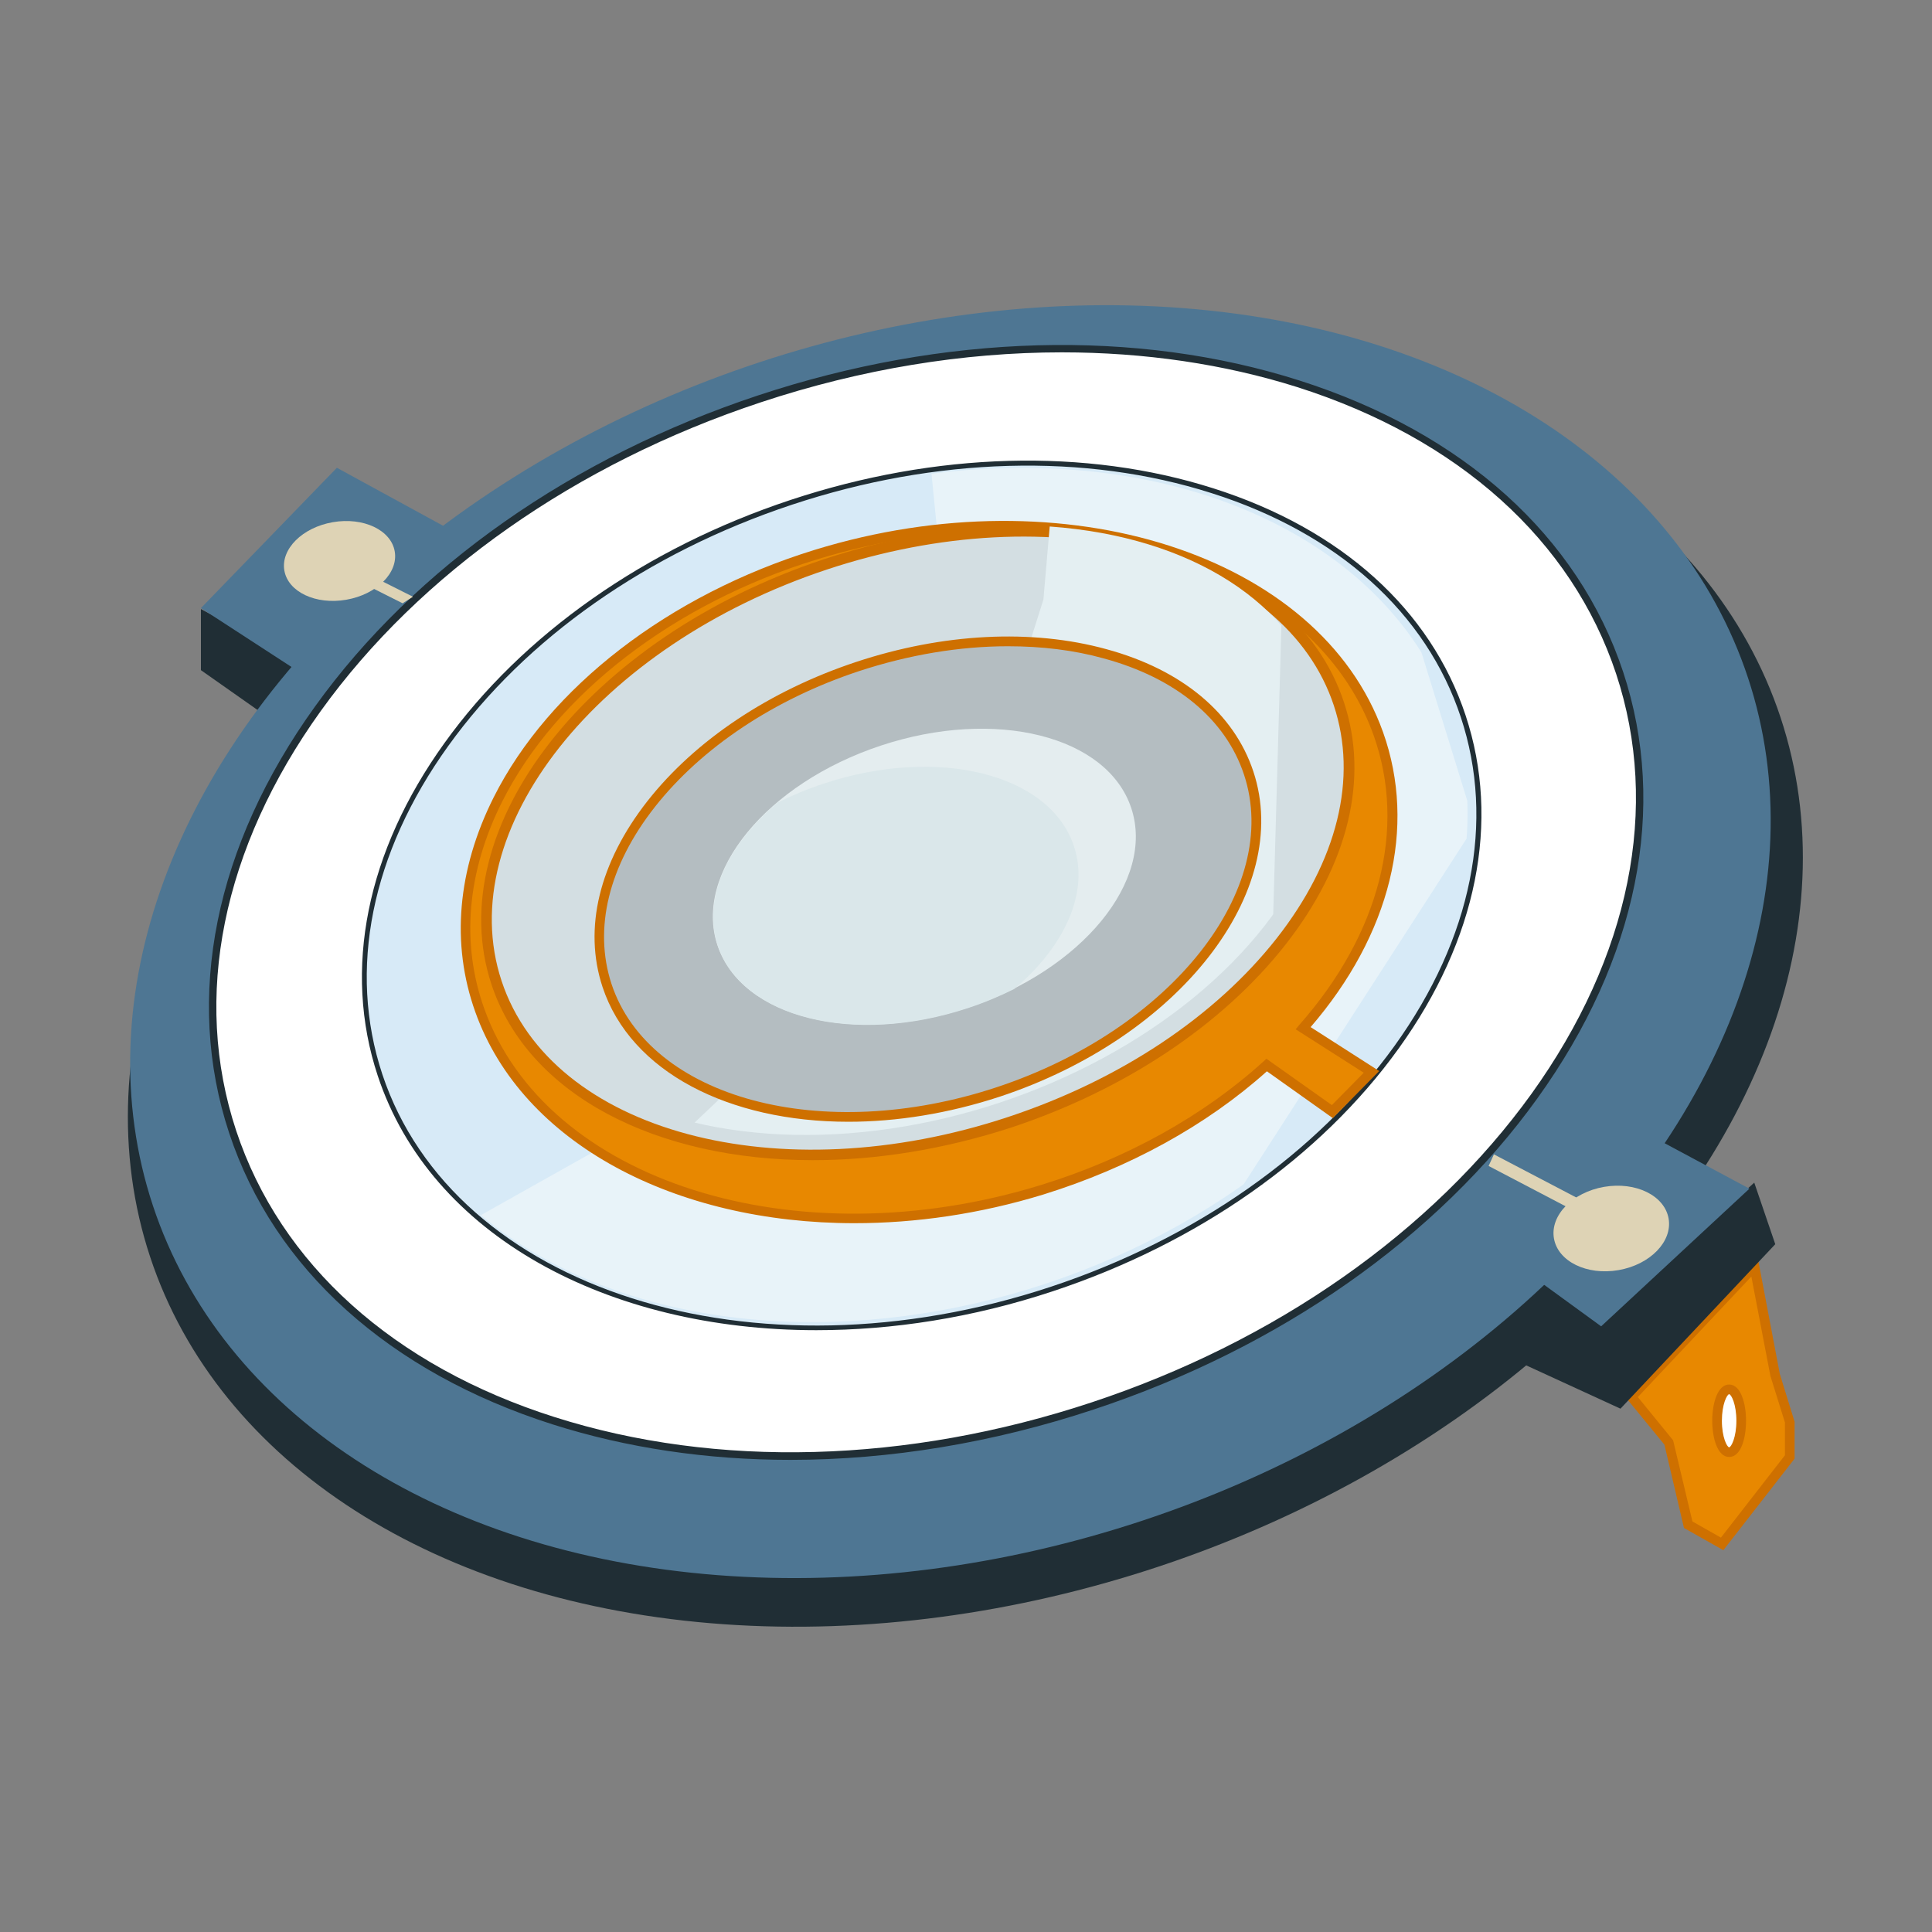
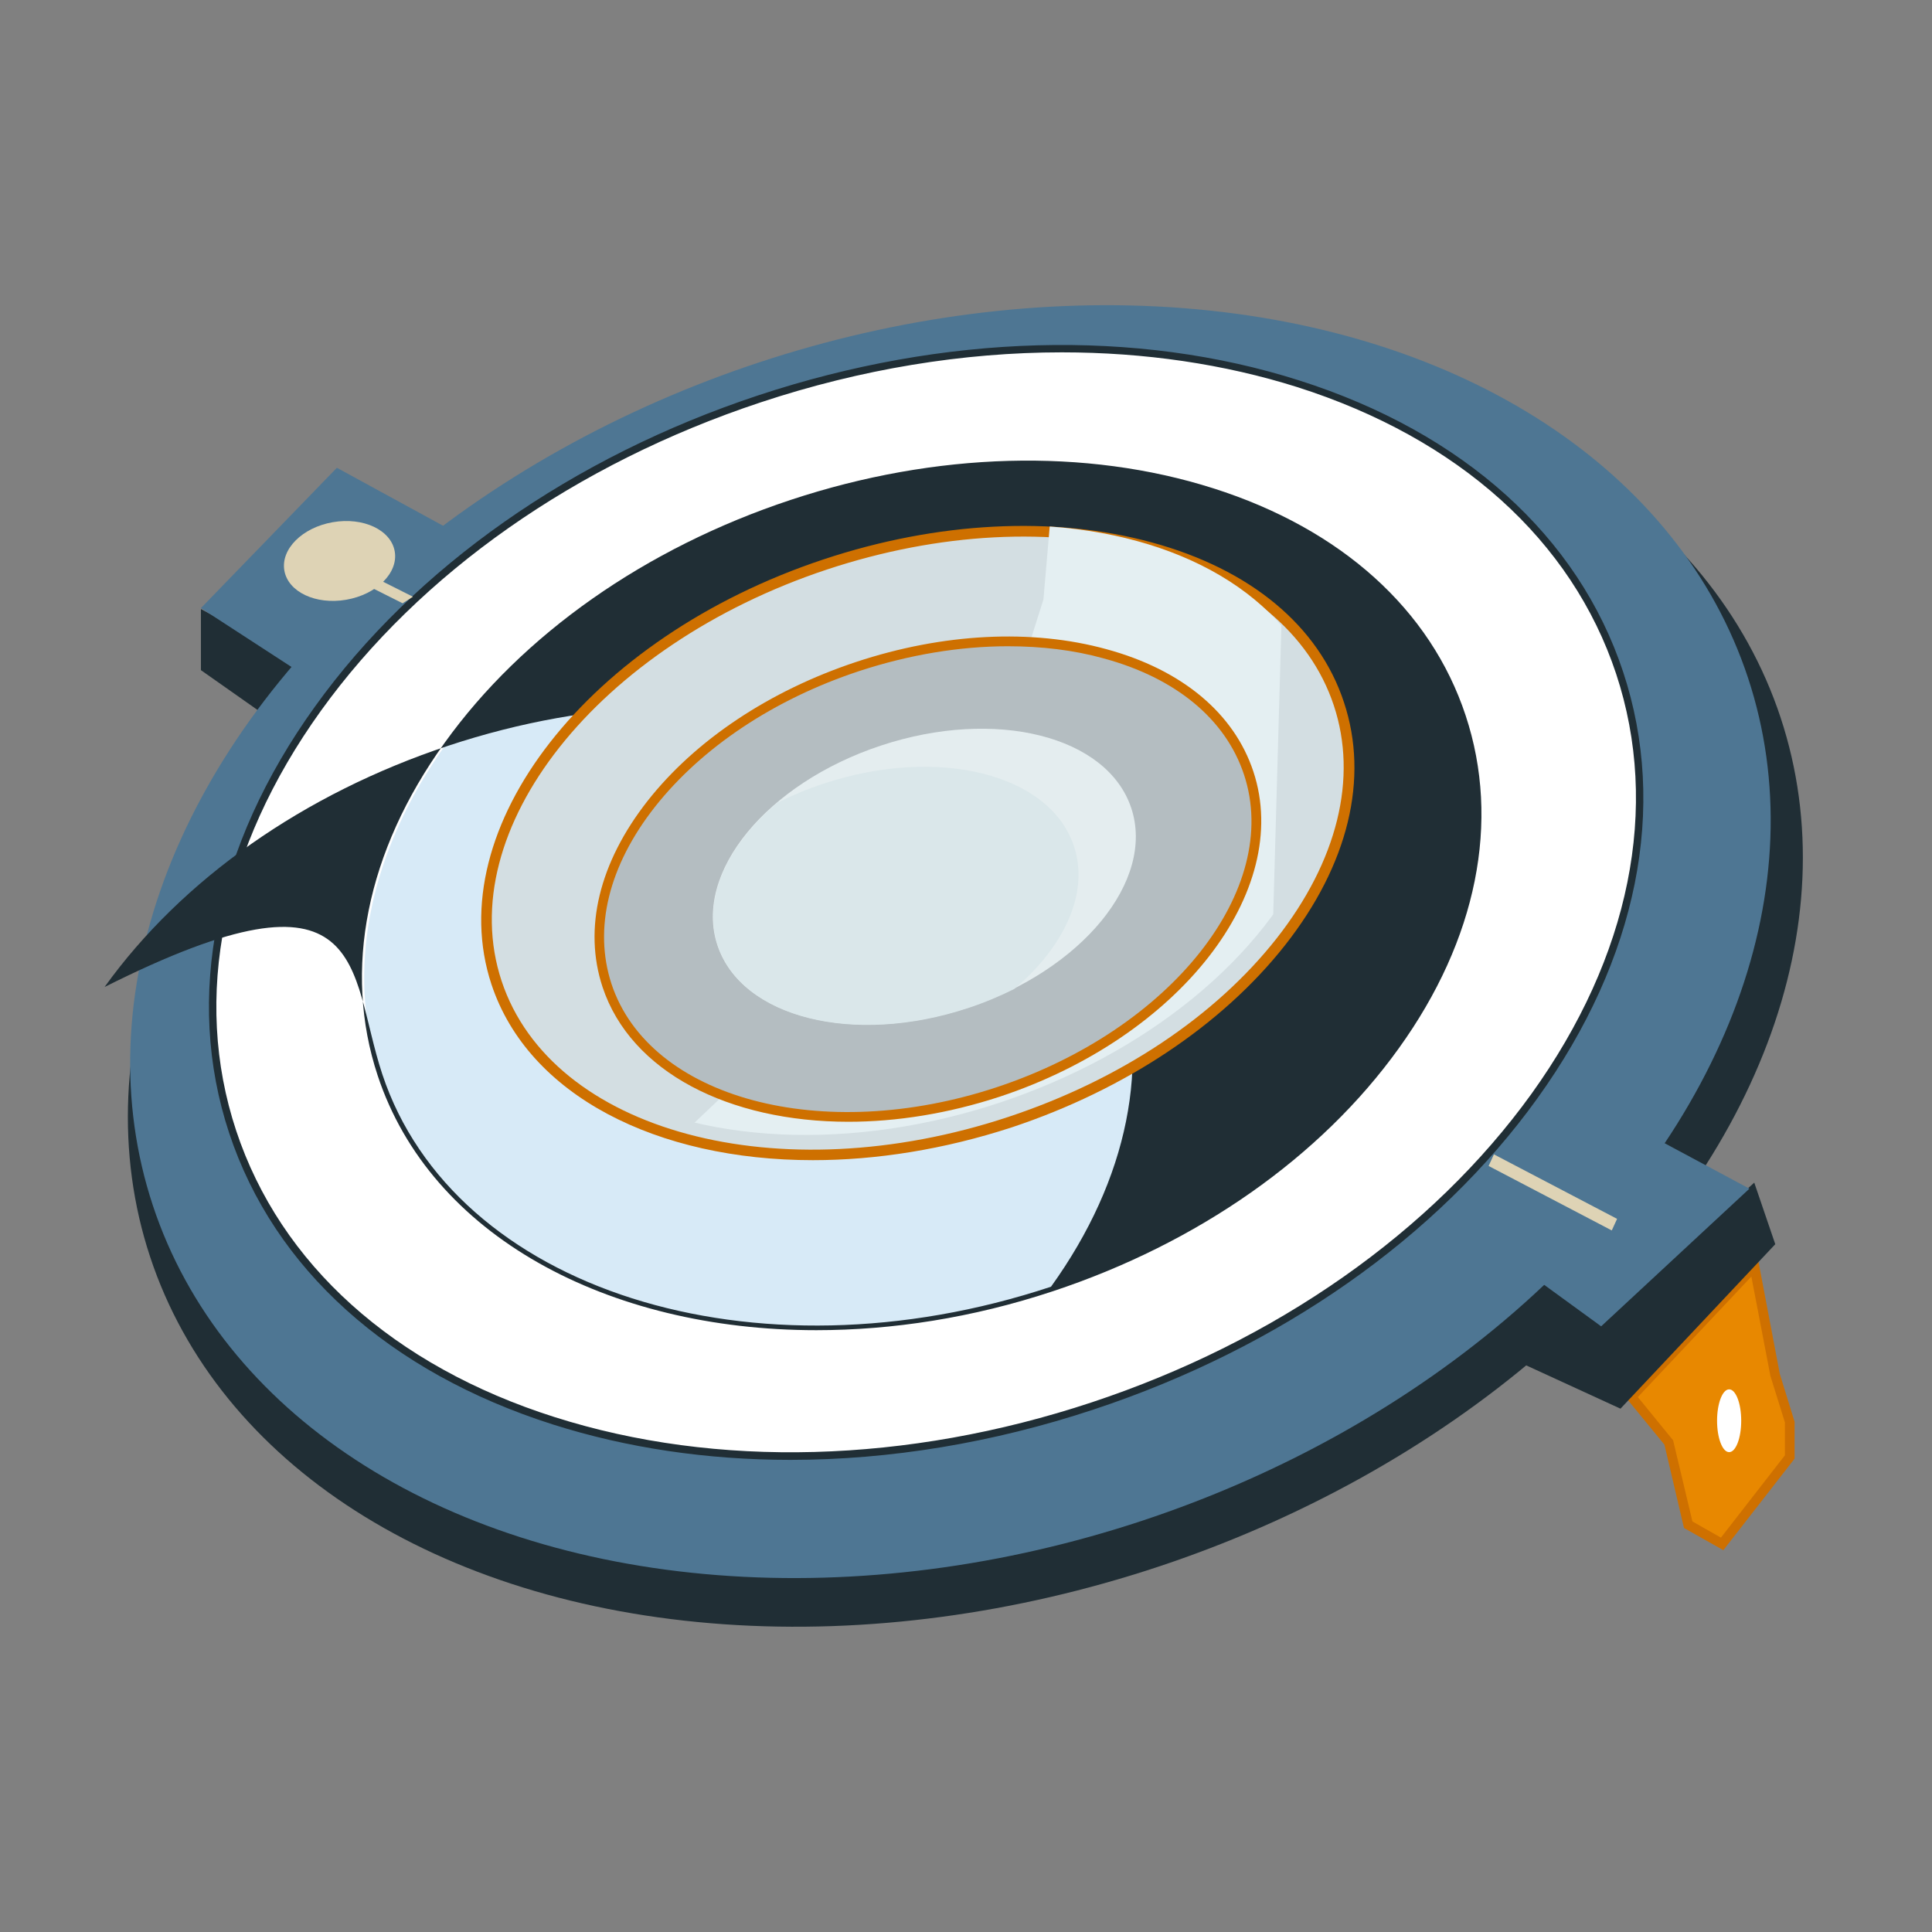
<svg xmlns="http://www.w3.org/2000/svg" xmlns:xlink="http://www.w3.org/1999/xlink" version="1.1" id="Capa_1" x="0px" y="0px" width="800px" height="800px" viewBox="0 0 800 800" style="enable-background:new 0 0 800 800;" xml:space="preserve">
  <rect x="0" y="0" width="800" height="800" fill="#808080" stroke="none" />
  <style type="text/css">
	.st0{fill:#E88800;}
	.st1{fill:#CE7000;}
	.st2{fill:#FFFFFF;}
	.st3{fill:#202E35;}
	.st4{fill:#4E7693;}
	.st5{fill:#D7EAF7;}
	.st6{fill:none;stroke:#FF1FD4;stroke-miterlimit:10;}
	.st7{fill:#BAC6CC;stroke:#CE7000;stroke-width:2;stroke-miterlimit:10;}
	.st8{fill:#DED3B5;}
	.st9{clip-path:url(#SVGID_00000066505551321237372480000017169599662141940109_);fill:#E8F3F9;}
	.st10{fill:#D3DEE2;}
	.st11{clip-path:url(#SVGID_00000158008762643843129270000001348125060894241967_);fill:#E4EFF2;}
	.st12{fill:#B4BDC1;}
	.st13{fill:#E4EDEF;}
	.st14{fill:#DAE7EA;}
</style>
  <g>
    <g>
      <polygon class="st0" points="675.6,578.4 691,597.3 699,631.3 713,639.3 741.1,603.3 741.1,588.7 735.1,569.5 726.4,524.4   " />
      <path class="st1" d="M713.6,641.9l-16.3-9.2l-8.1-34.5l-16.3-19.9l54.8-58.2L737,569l6.1,19.7V604L713.6,641.9z M700.8,630    l11.8,6.7l26.5-34.1V589l-6-19.2l-7.9-41.2l-47,49.9l14.6,17.9L700.8,630z" />
    </g>
    <g>
      <ellipse class="st2" cx="716" cy="588.3" rx="5" ry="13" />
-       <path class="st1" d="M716,603.3c-4.8,0-7-7.8-7-15s2.2-15,7-15s7,7.8,7,15S720.9,603.3,716,603.3z M716,577.3c-0.9,0.1-3,4.2-3,11    s2.1,10.9,3,11c0.9-0.1,3-4.2,3-11S716.9,577.4,716,577.3z" />
    </g>
    <polygon class="st3" points="605.1,489.7 612,556.2 671,583.3 735.1,515.2 726.4,489.7 663,547.2 634.9,527.2 632.9,495.2    616.2,477.7  " />
    <polygon class="st3" points="83.2,252.2 83.2,277.5 117.9,301.9 121.2,272.6  " />
    <ellipse transform="matrix(0.949 -0.314 0.314 0.949 -108.225 146.44)" class="st3" cx="400" cy="408.8" rx="355.7" ry="253" />
    <ellipse transform="matrix(0.949 -0.314 0.314 0.949 -102.593 143.549)" class="st4" cx="393.8" cy="389.9" rx="348" ry="252.7" />
    <g>
      <ellipse transform="matrix(0.949 -0.314 0.314 0.949 -98.001 139.47)" class="st2" cx="383.5" cy="373.6" rx="302.5" ry="219.7" />
      <path class="st3" d="M327.3,604.5c-34.4,0-67.7-4.9-98.5-14.7c-67.7-21.6-115.3-64.4-133.9-120.6c-18.6-56.2-6-118.9,35.5-176.6    C171.8,234.9,237,189.2,314,163.7c77-25.5,156.6-27.7,224.2-6.1c67.7,21.6,115.3,64.4,133.9,120.6c18.6,56.2,6,118.9-35.5,176.6    C595.2,512.4,530,558.1,453,583.6C411.1,597.5,368.4,604.5,327.3,604.5z M439.7,145.9c-40.8,0-83.1,6.9-124.7,20.7    c-76.4,25.3-141.1,70.7-182.1,127.7C92,351.2,79.5,413,97.8,468.2c18.3,55.2,65.1,97.4,131.9,118.6c67,21.3,145.9,19.2,222.3-6.1    s141-70.7,182.1-127.7c40.9-56.9,53.4-118.7,35.1-174c-18.3-55.2-65.1-97.4-132-118.7C506.8,150.7,473.8,145.9,439.7,145.9z" />
    </g>
    <g>
      <ellipse transform="matrix(0.949 -0.314 0.314 0.949 -97.213 138.737)" class="st5" cx="381.6" cy="370.8" rx="236.2" ry="171.6" />
-       <path class="st3" d="M338,550.8c-86.5,0-159.7-39.2-181.6-105.4c-14.5-43.8-4.7-92.8,27.7-137.8c32.3-45,83.2-80.7,143.3-100.6    c60.1-19.9,122.2-21.6,175-4.8c52.9,16.8,90,50.2,104.5,94.1c14.5,43.8,4.7,92.8-27.7,137.8c-32.3,45-83.2,80.7-143.3,100.6    C402.7,545.7,369.5,550.8,338,550.8z M158.3,444.8c29.6,89.3,153.8,128.8,276.9,88c59.7-19.8,110.2-55.2,142.3-99.8    c32-44.5,41.7-92.8,27.4-136c-14.3-43.2-50.9-76.2-103.2-92.8c-52.3-16.7-114.1-15-173.8,4.8s-110.2,55.2-142.3,99.9    C153.7,353.3,144,401.6,158.3,444.8z" />
+       <path class="st3" d="M338,550.8c-86.5,0-159.7-39.2-181.6-105.4c-14.5-43.8-4.7-92.8,27.7-137.8c32.3-45,83.2-80.7,143.3-100.6    c60.1-19.9,122.2-21.6,175-4.8c52.9,16.8,90,50.2,104.5,94.1c14.5,43.8,4.7,92.8-27.7,137.8c-32.3,45-83.2,80.7-143.3,100.6    C402.7,545.7,369.5,550.8,338,550.8z M158.3,444.8c29.6,89.3,153.8,128.8,276.9,88c32-44.5,41.7-92.8,27.4-136c-14.3-43.2-50.9-76.2-103.2-92.8c-52.3-16.7-114.1-15-173.8,4.8s-110.2,55.2-142.3,99.9    C153.7,353.3,144,401.6,158.3,444.8z" />
    </g>
    <path class="st6" d="M522.8,441.1" />
    <polygon class="st4" points="642.1,448.1 724.4,492.2 663,549.2 635.8,529.4 648,512.2 666,494.2 645,487.7 625.9,470.6  " />
    <path class="st7" d="M192.9,381.2" />
    <polygon class="st4" points="83.2,251.8 123.2,277.8 187.3,219.8 139.5,193.7  " />
    <g>
-       <ellipse transform="matrix(0.985 -0.171 0.171 0.985 -77.262 121.867)" class="st8" cx="667.5" cy="508.6" rx="24.1" ry="17.5" />
      <polygon class="st8" points="667.4,509.5 616.4,482.8 618.6,478 669.6,504.7   " />
    </g>
    <g>
      <g>
        <ellipse transform="matrix(0.985 -0.171 0.171 0.985 -37.716 27.528)" class="st8" cx="140.7" cy="232.3" rx="23.2" ry="16.3" />
      </g>
      <polygon class="st8" points="127.6,225.3 171,247.1 166.7,249.8 123.3,228   " />
    </g>
    <g>
      <g>
        <defs>
          <polygon id="SVGID_1_" points="146.4,443.7 238.4,425.8 382.6,313.4 428.1,261.8 453.3,149.6 611.8,243.8 608.4,415.9       410.9,575.1 230,595.4 147.6,447.5     " />
        </defs>
        <clipPath id="SVGID_00000039095636524830834620000010444087691313677461_">
          <use xlink:href="#SVGID_1_" style="overflow:visible;" />
        </clipPath>
-         <ellipse transform="matrix(0.949 -0.314 0.314 0.949 -97.21 138.211)" style="clip-path:url(#SVGID_00000039095636524830834620000010444087691313677461_);fill:#E8F3F9;" cx="380" cy="370.6" rx="233.5" ry="169.6" />
      </g>
    </g>
    <g>
      <g>
-         <path class="st0" d="M570.7,304c-25.9-72.6-130.1-105.9-232.9-74.3c-102.7,31.6-165,116.1-139.1,188.7     c25.9,72.6,130.1,105.9,232.9,74.3c37-11.4,68.7-29.6,92.9-51.6l27.2,19.3l16.2-16.4l-28.3-18.1C572,389.1,585.2,344.7,570.7,304     z" />
-         <path class="st1" d="M353.8,506.5c-74,0-137.5-32.8-157-87.5c-10.1-28.2-7.4-58.9,7.6-88.8c22.9-45.6,72.6-83.9,132.9-102.5     c103.6-31.9,209.2,2,235.4,75.5c14,39.3,3.1,83.7-30,122.1l28.4,18.2L551.9,463l-27.3-19.4c-25.1,22.5-57.1,40-92.5,51     C405.7,502.7,379.1,506.5,353.8,506.5z M415.7,219.8c-25,0-51.2,3.8-77.3,11.8c-59.3,18.2-108.1,55.8-130.5,100.4     c-14.5,28.9-17.1,58.5-7.4,85.6C226,489.2,329.4,522,431,490.7c35.4-10.9,67.3-28.6,92.2-51.2l1.2-1.1l27.1,19.2l13.2-13.4     l-28.2-18l1.5-1.8c33.3-37.7,44.5-81.4,30.8-119.9l0,0C549.9,251.5,488,219.8,415.7,219.8z" />
-       </g>
+         </g>
      <g>
        <ellipse transform="matrix(0.949 -0.314 0.314 0.949 -90.477 137.128)" class="st10" cx="380" cy="349.1" rx="183.7" ry="121.6" />
        <path class="st1" d="M336.6,480.4c-64.5,0-117.8-26.7-133.1-72.8l0,0c-21.4-64.8,40.2-143.7,137.6-176c47-15.6,95.2-18.1,135.8-7     c40.9,11.1,69.2,34.6,79.6,66.2c10.5,31.6,1.8,67.3-24.4,100.6c-26,33-66.2,59.8-113.1,75.4C390.8,476,362.8,480.4,336.6,480.4z      M207.7,406.2c20.7,62.5,114.8,87.8,209.8,56.3c46.2-15.3,85.6-41.5,111.1-73.9c25.2-32.1,33.7-66.4,23.7-96.5     c-10-30.1-37.2-52.6-76.6-63.3c-39.7-10.8-87-8.3-133.2,7C247.5,267.3,187,343.7,207.7,406.2L207.7,406.2z" />
      </g>
      <g>
        <g>
          <defs>
            <path id="SVGID_00000101073583589074627030000003812637722462755257_" d="M208.5,451.1c74.4-30.9,157.9-77.2,157.9-77.2       l55.5-51.4l37.6-52l30-69.9l80,56.5l-72.3,199.4L362.6,530L208.5,451.1z" />
          </defs>
          <clipPath id="SVGID_00000164511977483099720620000001336753170432532388_">
            <use xlink:href="#SVGID_00000101073583589074627030000003812637722462755257_" style="overflow:visible;" />
          </clipPath>
          <ellipse transform="matrix(0.949 -0.314 0.314 0.949 -88.938 135.797)" style="clip-path:url(#SVGID_00000164511977483099720620000001336753170432532388_);fill:#E4EFF2;" cx="376.6" cy="343.7" rx="179.7" ry="119" />
        </g>
      </g>
      <g>
        <ellipse transform="matrix(0.949 -0.314 0.314 0.949 -94.947 139.229)" class="st12" cx="384.3" cy="364" rx="140" ry="92.8" />
        <path class="st1" d="M351.3,464.5c-49.3,0-90.1-20.5-101.8-55.8c-8-24.2-1.4-51.5,18.6-77c19.8-25.2,50.5-45.7,86.4-57.6     s72.7-13.8,103.6-5.3c31.3,8.5,52.9,26.5,60.9,50.7c16.4,49.6-30.7,110-105,134.6C392.7,461.1,371.3,464.5,351.3,464.5z      M417.4,267.6c-20,0-41,3.5-61.7,10.3c-35.1,11.6-65.1,31.6-84.5,56.2c-19.2,24.4-25.5,50.4-18,73.3     c15.7,47.5,87.3,66.7,159.5,42.8c72.2-23.9,118.2-82,102.4-129.5c-7.6-22.9-28.2-40-58.2-48.1     C444.7,269.2,431.3,267.6,417.4,267.6z" />
      </g>
      <g>
        <ellipse transform="matrix(0.949 -0.314 0.314 0.949 -94.698 138.776)" class="st13" cx="383" cy="363" rx="90.3" ry="57.2" />
        <path class="st14" d="M341,324.5c-6.7,2.2-13.1,4.9-19.1,7.9c-20.8,17.6-31.1,39.8-24.7,59.1c9.9,30,56.4,41.6,103.7,25.9     c6.7-2.2,13.1-4.9,19.1-7.9c20.8-17.6,31.1-39.8,24.7-59.1C434.8,320.4,388.4,308.8,341,324.5z" />
      </g>
    </g>
  </g>
</svg>